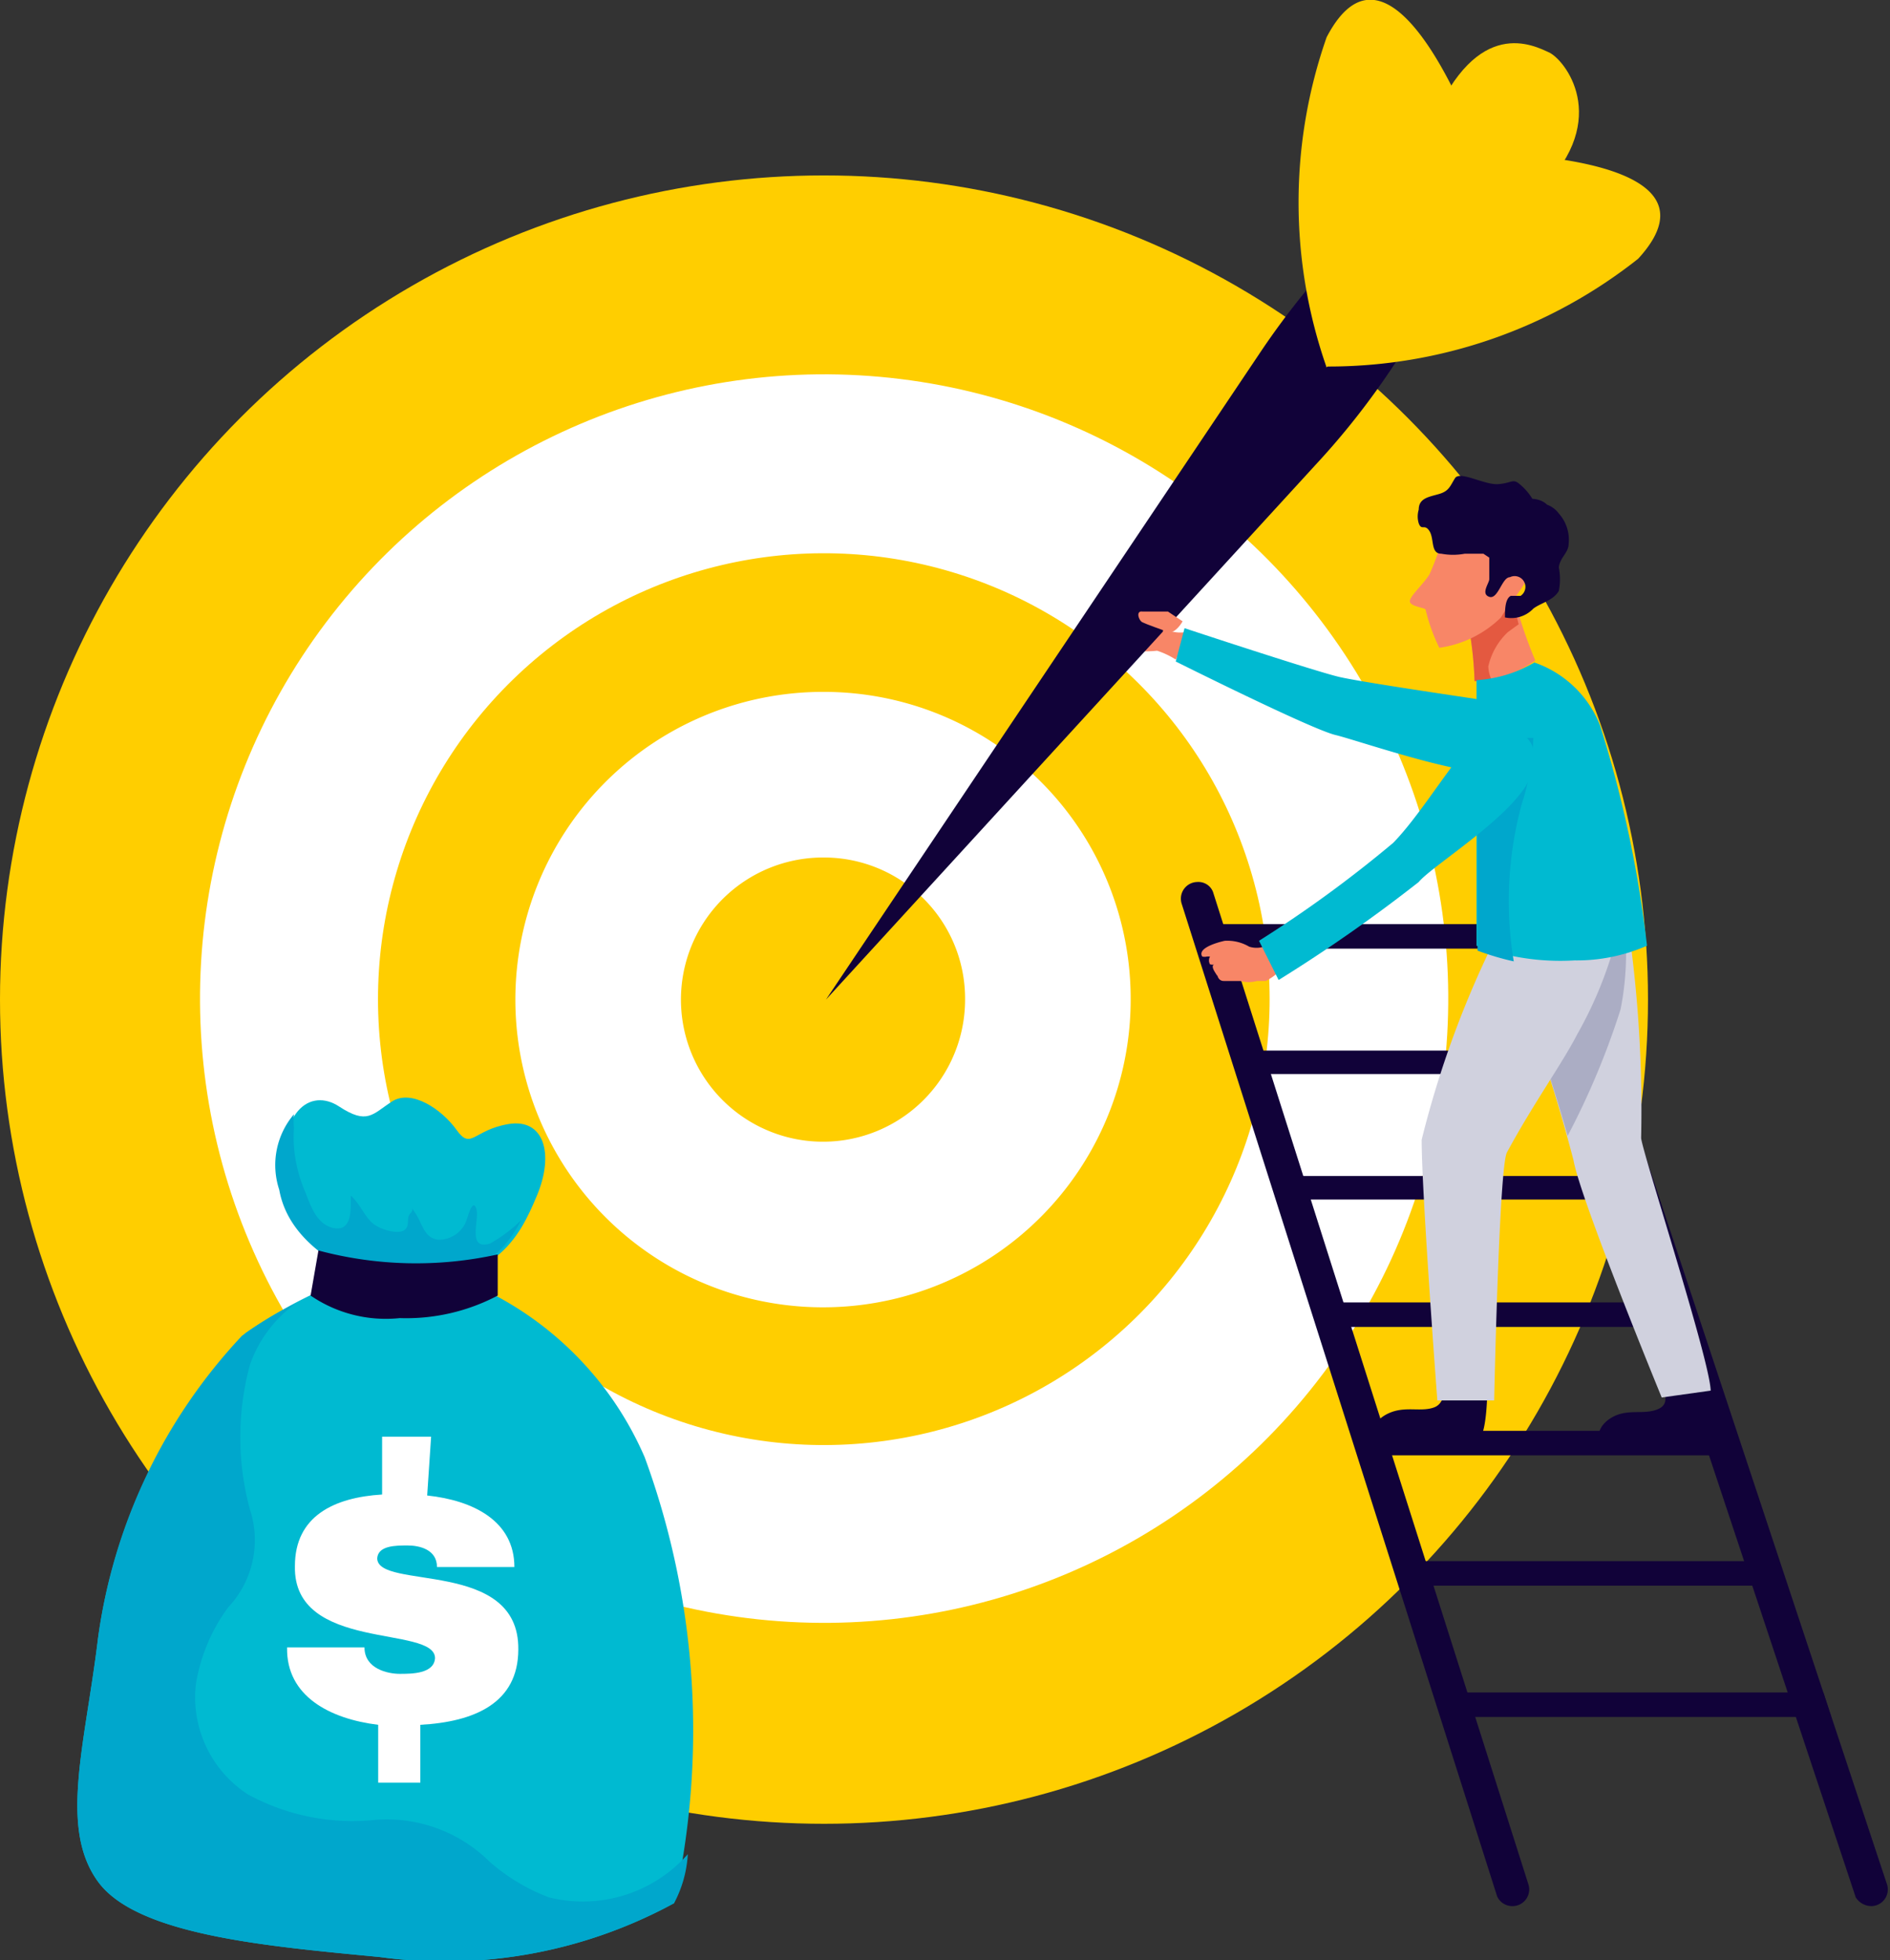
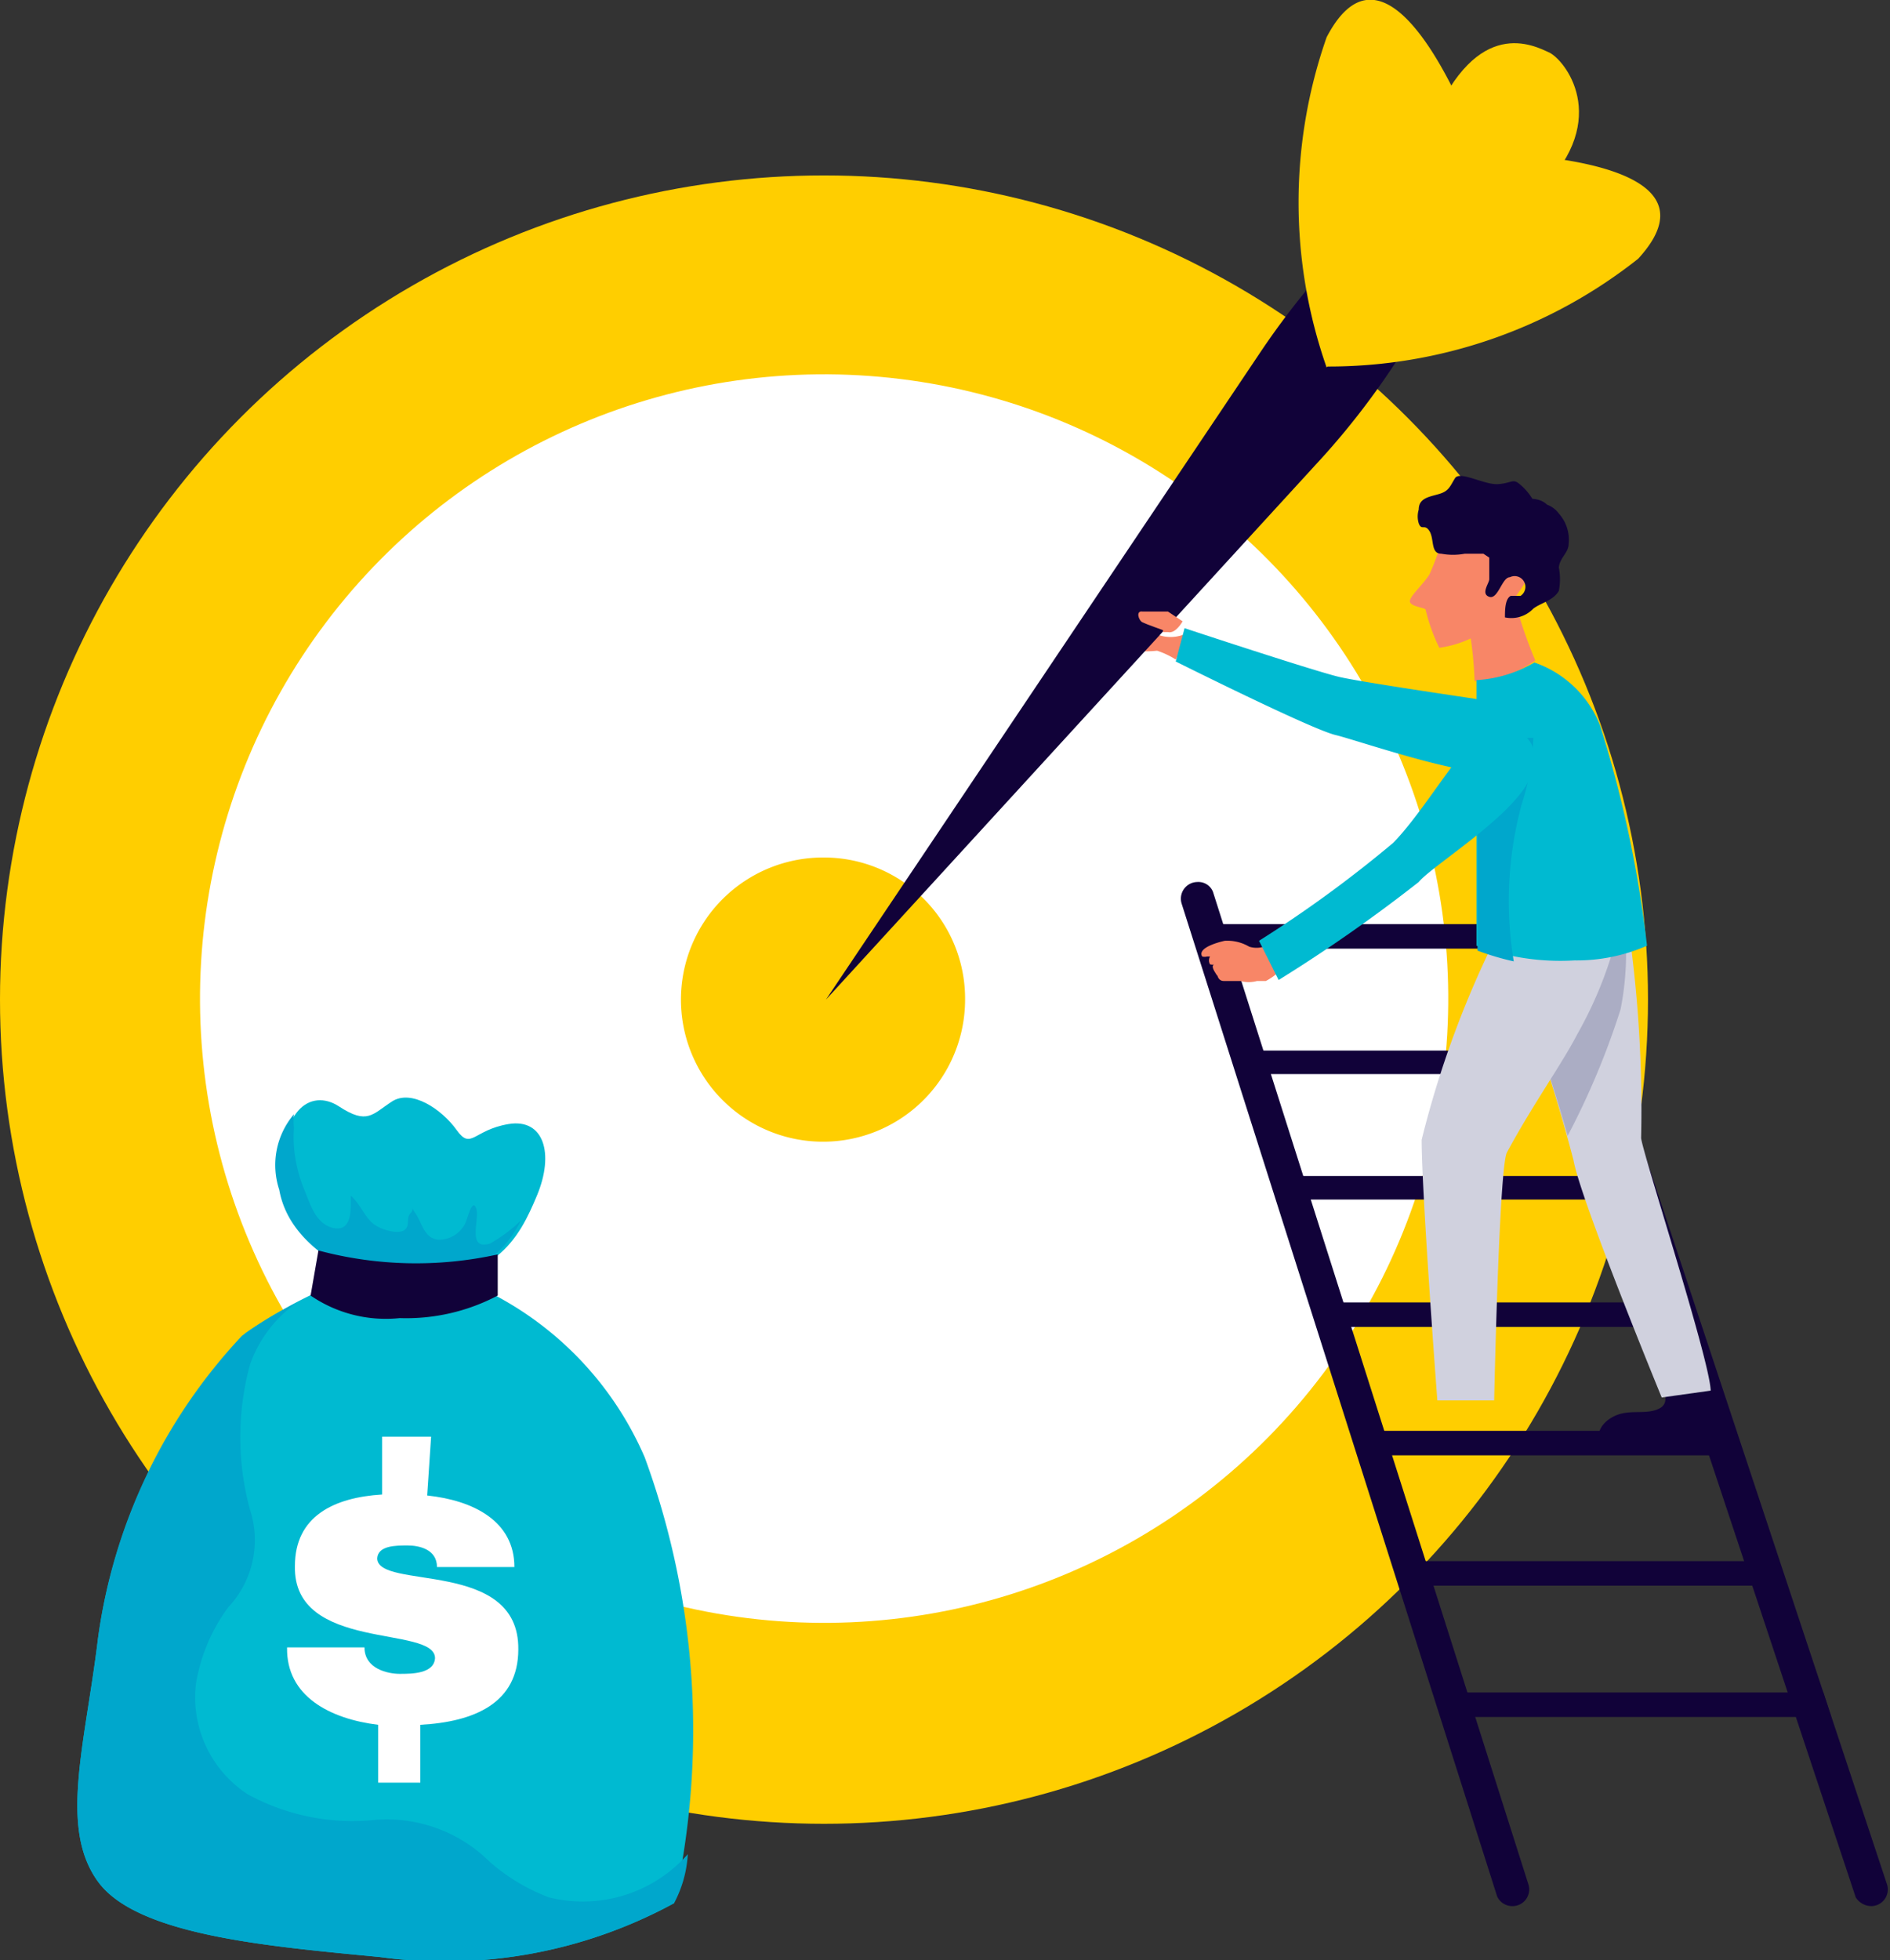
<svg xmlns="http://www.w3.org/2000/svg" viewBox="0 0 19.29 20">
  <rect x="0" y="0" width="19.29" height="20" fill="#333333" stroke="none" />
  <defs>
    <style>.cls-1{fill:#ffce00;}.cls-2{fill:#fff;}.cls-3{fill:#f88667;}.cls-4{fill:#00bad1;}.cls-5{fill:#110239;}.cls-6{fill:#e45940;}.cls-7{fill:#d0d1de;}.cls-8{fill:#abadc4;}.cls-9{fill:#00a7cc;}</style>
  </defs>
  <g id="Слой_2" data-name="Слой 2">
    <g id="Layer_1" data-name="Layer 1">
      <circle class="cls-1" cx="8.41" cy="10.2" r="8.41" />
      <circle class="cls-2" cx="8.41" cy="10.2" r="6.37" transform="translate(-2.74 17.29) rotate(-82.98)" />
-       <circle class="cls-1" cx="8.41" cy="10.2" r="4.55" transform="translate(-2.12 2.2) rotate(-13.28)" />
      <path class="cls-2" d="M11.54,10.2A3.14,3.14,0,1,1,8.41,7.06,3.13,3.13,0,0,1,11.54,10.2Z" />
      <path class="cls-1" d="M9.85,10.2A1.45,1.45,0,1,1,8.41,8.75,1.44,1.44,0,0,1,9.85,10.2Z" />
-       <path class="cls-3" d="M12.15,6.44,12,6.73a.84.84,0,0,0-.19-.09,1.15,1.15,0,0,1-.24,0,.37.37,0,0,1-.14-.07s-.06-.06,0-.07.06,0,.08,0h.09l-.07,0a.62.62,0,0,1-.18-.08s0-.06,0,0a.77.77,0,0,1,.12,0l.1,0-.11,0-.17-.08c-.05,0,0-.08,0-.08l.17.08.11,0-.12,0s-.13-.06-.14-.09,0-.05,0,0a.34.34,0,0,1,.14,0l.22.09s.06,0,.06,0l.06-.1s0,0,0,.11A.37.37,0,0,0,12.15,6.44Z" />
+       <path class="cls-3" d="M12.15,6.44,12,6.73a.84.84,0,0,0-.19-.09,1.15,1.15,0,0,1-.24,0,.37.37,0,0,1-.14-.07s-.06-.06,0-.07.06,0,.08,0h.09l-.07,0a.62.62,0,0,1-.18-.08s0-.06,0,0a.77.77,0,0,1,.12,0l.1,0-.11,0-.17-.08c-.05,0,0-.08,0-.08l.17.08.11,0-.12,0s-.13-.06-.14-.09,0-.05,0,0l.22.09s.06,0,.06,0l.06-.1s0,0,0,.11A.37.37,0,0,0,12.15,6.44Z" />
      <path class="cls-4" d="M15.49,7.62a.52.52,0,0,0-.44-.49c-.4-.06-1.14-.17-1.37-.22s-1.59-.5-1.59-.5L12,6.75s1.38.69,1.63.75,1.53.51,1.78.36A.25.25,0,0,0,15.49,7.62Z" />
      <polygon class="cls-5" points="16.5 10.96 16.42 10.72 12.82 10.72 12.9 10.96 16.5 10.96" />
      <polygon class="cls-5" points="16.93 12.24 16.85 12 13.23 12 13.3 12.24 16.93 12.24" />
      <polygon class="cls-5" points="15.96 9.68 15.88 9.43 12.28 9.43 12.36 9.68 15.96 9.68" />
      <polygon class="cls-5" points="17.36 13.54 17.28 13.29 13.64 13.29 13.72 13.54 17.36 13.54" />
      <polygon class="cls-5" points="17.8 14.85 17.72 14.6 14.06 14.6 14.14 14.85 17.8 14.85" />
      <polygon class="cls-5" points="18.24 16.18 18.16 15.93 14.48 15.93 14.56 16.18 18.24 16.18" />
      <polygon class="cls-5" points="18.69 17.52 18.61 17.27 14.9 17.27 14.99 17.52 18.69 17.52" />
      <path class="cls-5" d="M19.1,19.45h0a.17.17,0,0,0,.16-.22L15.9,9.1A.18.18,0,0,0,15.74,9H15.5l3.44,10.36A.19.19,0,0,0,19.1,19.45Z" />
      <path class="cls-5" d="M15.44,19.45h0a.17.17,0,0,0,.16-.22L12.38,9.1A.16.16,0,0,0,12.22,9h0a.17.17,0,0,0-.16.22l3.22,10.13A.17.17,0,0,0,15.44,19.45Z" />
      <path class="cls-3" d="M15.43,6l0,0-.23.2a.91.91,0,0,0-.17.09l-.06,0a3.72,3.72,0,0,1,.08.66,1.15,1.15,0,0,0,.62-.21A4.47,4.47,0,0,1,15.43,6Z" />
-       <path class="cls-6" d="M15.19,6.8a.69.69,0,0,1,.2-.35l.11-.08A2.83,2.83,0,0,1,15.43,6l0,0-.23.2a.91.91,0,0,0-.17.09l-.06,0a3.72,3.72,0,0,1,.08.66l.18,0A.36.36,0,0,1,15.19,6.8Z" />
-       <path class="cls-5" d="M15.18,14.17s0,.46-.09.52a2.65,2.65,0,0,1-1.05,0c-.08-.08,0-.22.16-.28s.31,0,.44-.05.1-.26.1-.26Z" />
      <path class="cls-5" d="M17.42,14.16s.07.44,0,.51a2.75,2.75,0,0,1-1.07.05c-.08-.08,0-.22.15-.28s.31,0,.44-.07,0-.25,0-.25Z" />
      <path class="cls-7" d="M16.75,11.61a13.16,13.16,0,0,0-.19-2.53,1.2,1.2,0,0,0-.45.09l-.83.37a16.91,16.91,0,0,1,.78,2.3c.07.4.9,2.42.9,2.42l.5-.07C17.45,13.87,16.75,11.72,16.75,11.61Z" />
      <path class="cls-8" d="M15.73,9.35a4.22,4.22,0,0,1-.45.18A18.85,18.85,0,0,1,16,11.59a7.9,7.9,0,0,0,.54-1.29,2.92,2.92,0,0,0,0-1.14h0A2,2,0,0,0,15.73,9.35Z" />
      <path class="cls-7" d="M16.1,9.28c-.2.07-.55.16-.82.26a10.12,10.12,0,0,0-.77,2.09c0,.55.16,2.66.16,2.66h.58s.05-2.38.13-2.53c.27-.5.56-.9.72-1.21a4.11,4.11,0,0,0,.43-1.11c0-.11.11-.47-.07-.59C16.31,8.9,16.26,9.22,16.1,9.28Z" />
      <path class="cls-4" d="M15.07,9.65a2.44,2.44,0,0,0,1,.15,1.78,1.78,0,0,0,.74-.15,12,12,0,0,0-.48-2.25,1.11,1.11,0,0,0-.67-.64,1.32,1.32,0,0,1-.59.18s0,1,0,1.47S15.07,9.65,15.07,9.65Z" />
      <path class="cls-9" d="M15.05,8.26V7.74h.06a1.48,1.48,0,0,0,.46-.21l.08,0a2.42,2.42,0,0,1-.12.68,3.77,3.77,0,0,0-.08,1.6,2.72,2.72,0,0,1-.37-.11s0-.82,0-1.24a.45.45,0,0,1,0-.12Z" />
      <path class="cls-3" d="M15.67,5.61s-.2-.41-.46-.39-.42.06-.46.16a2.46,2.46,0,0,1-.16.48c-.06.1-.21.23-.2.28s.15.06.16.08a1.85,1.85,0,0,0,.14.39,1.12,1.12,0,0,0,.63-.31C15.4,6.15,15.69,5.87,15.67,5.61Z" />
      <path class="cls-5" d="M15.14,5.65l-.08,0-.11,0a.65.65,0,0,1-.24,0c-.11,0-.07-.15-.12-.23s-.08,0-.11-.08a.24.24,0,0,1,0-.14c0-.12.11-.13.21-.16s.11-.08.16-.16.3.07.44.06.15-.06.22,0a.61.61,0,0,1,.13.15s.09,0,.15.06a.26.26,0,0,1,.12.09.4.4,0,0,1,.1.31c0,.09-.09.14-.1.24a.63.63,0,0,1,0,.24c-.06.1-.18.12-.26.18a.31.31,0,0,1-.29.09c0-.07,0-.19.06-.22l.1,0a.11.11,0,0,0-.11-.19c-.08,0-.12.23-.21.2s0-.14,0-.18,0-.18,0-.22Z" />
      <path class="cls-3" d="M13,9.66H12.9a.25.25,0,0,1-.15,0,.44.44,0,0,0-.25-.06s-.29.06-.23.16a.09.09,0,0,0,.05,0l.1,0-.07,0,0,0a.08.08,0,0,0,0,.08.09.09,0,0,0,.05,0h0s-.05,0,0,.08,0,0,.07,0l0,0-.05,0s0,.09.07.09.1,0,.11,0h.06a.32.32,0,0,0,.17,0l.09,0a.64.64,0,0,0,.14-.1C13,9.76,13,9.74,13,9.66Z" />
      <path class="cls-4" d="M13.05,10l-.2-.4a12.54,12.54,0,0,0,1.37-1c.36-.37.76-1.12,1-1.17s.56.11.4.5-1,.9-1.14,1.07A15.82,15.82,0,0,1,13.05,10Z" />
      <path class="cls-1" d="M15.82.54c-.17-.08-.74-.38-1.2.7s-.89,2.42-.89,2.42S14.86,2.73,15.66,2,16,.64,15.82.54Z" />
      <path class="cls-5" d="M14.85,1.36,13.76,2.48a8.39,8.39,0,0,0-.88,1.09L8.43,10.2l5-5.46a7.8,7.8,0,0,0,1.38-2.07l.42-.94A1.47,1.47,0,0,1,14.85,1.36Z" />
      <path class="cls-1" d="M13.54,3.75a5.1,5.1,0,0,1,0-3.37c.69-1.32,1.58,1.2,1.58,1.2Z" />
      <path class="cls-1" d="M13.54,3.74a5.09,5.09,0,0,0,3.18-1.1c1-1.09-1.66-1.08-1.66-1.08Z" />
      <path class="cls-3" d="M11.92,6.45s0,0-.05,0V6.43s-.17-.06-.21-.08-.07-.12,0-.11l.15,0h.11l.15.1S12,6.47,11.92,6.45Z" />
      <path class="cls-4" d="M4.08,12.88a5,5,0,0,0-1.57.72A5.6,5.6,0,0,0,1,16.72C.87,17.8.6,18.65,1,19.2s1.74.66,2.88.77a4.89,4.89,0,0,0,3-.55,8.09,8.09,0,0,0-.3-4.55A3.39,3.39,0,0,0,4.08,12.88Z" />
      <path class="cls-9" d="M5.6,19.36A2,2,0,0,1,5,19a1.49,1.49,0,0,0-1.17-.43,2.23,2.23,0,0,1-1.3-.26A1.18,1.18,0,0,1,2,17.18a1.81,1.81,0,0,1,.33-.78,1,1,0,0,0,.22-1,2.82,2.82,0,0,1,0-1.47,1.29,1.29,0,0,1,.47-.63,3.48,3.48,0,0,0-.55.33A5.6,5.6,0,0,0,1,16.72C.87,17.8.6,18.65,1,19.2s1.74.66,2.88.77a4.89,4.89,0,0,0,3-.55,1.21,1.21,0,0,0,.14-.5A1.43,1.43,0,0,1,5.6,19.36Z" />
      <path class="cls-4" d="M4,13.1s-1-.23-1.09-1,.26-1,.55-.81.34.08.54-.05.51.08.66.29.17,0,.53-.06.47.3.29.73S5.06,13.12,4,13.1Z" />
      <path class="cls-9" d="M5,12.69c-.24.07-.1-.25-.14-.36s-.09.11-.11.15a.3.3,0,0,1-.26.17c-.16,0-.18-.17-.25-.27s0-.05-.05,0,0,.12-.06.17-.26,0-.34-.08-.12-.19-.21-.27l0,.07c0,.1,0,.3-.18.26s-.24-.26-.29-.38A1.46,1.46,0,0,1,3,11.7a1.28,1.28,0,0,1,0-.19.7.7,0,0,1,0-.14H3a.8.8,0,0,0-.15.77c.11.62.83.88,1,.95H4c.87,0,1.14-.3,1.32-.64h0A1.51,1.51,0,0,1,5,12.69Z" />
      <path class="cls-2" d="M4.36,15.26c.47.05.89.26.89.73H4.46c0-.18-.18-.22-.3-.22s-.3,0-.31.13c0,.33,1.45,0,1.44.93,0,.55-.45.74-1,.77l0,.59H3.86l0-.59c-.49-.06-.94-.29-.93-.79l.79,0h0c0,.22.24.27.36.27s.35,0,.36-.16c0-.34-1.45-.06-1.43-.94,0-.51.4-.7.89-.73l0-.59H4.4Z" />
      <path class="cls-5" d="M3.25,12.76l-.08.46a1.36,1.36,0,0,0,.91.23,2,2,0,0,0,1-.23l0-.42A3.86,3.86,0,0,1,3.25,12.76Z" />
    </g>
  </g>
</svg>